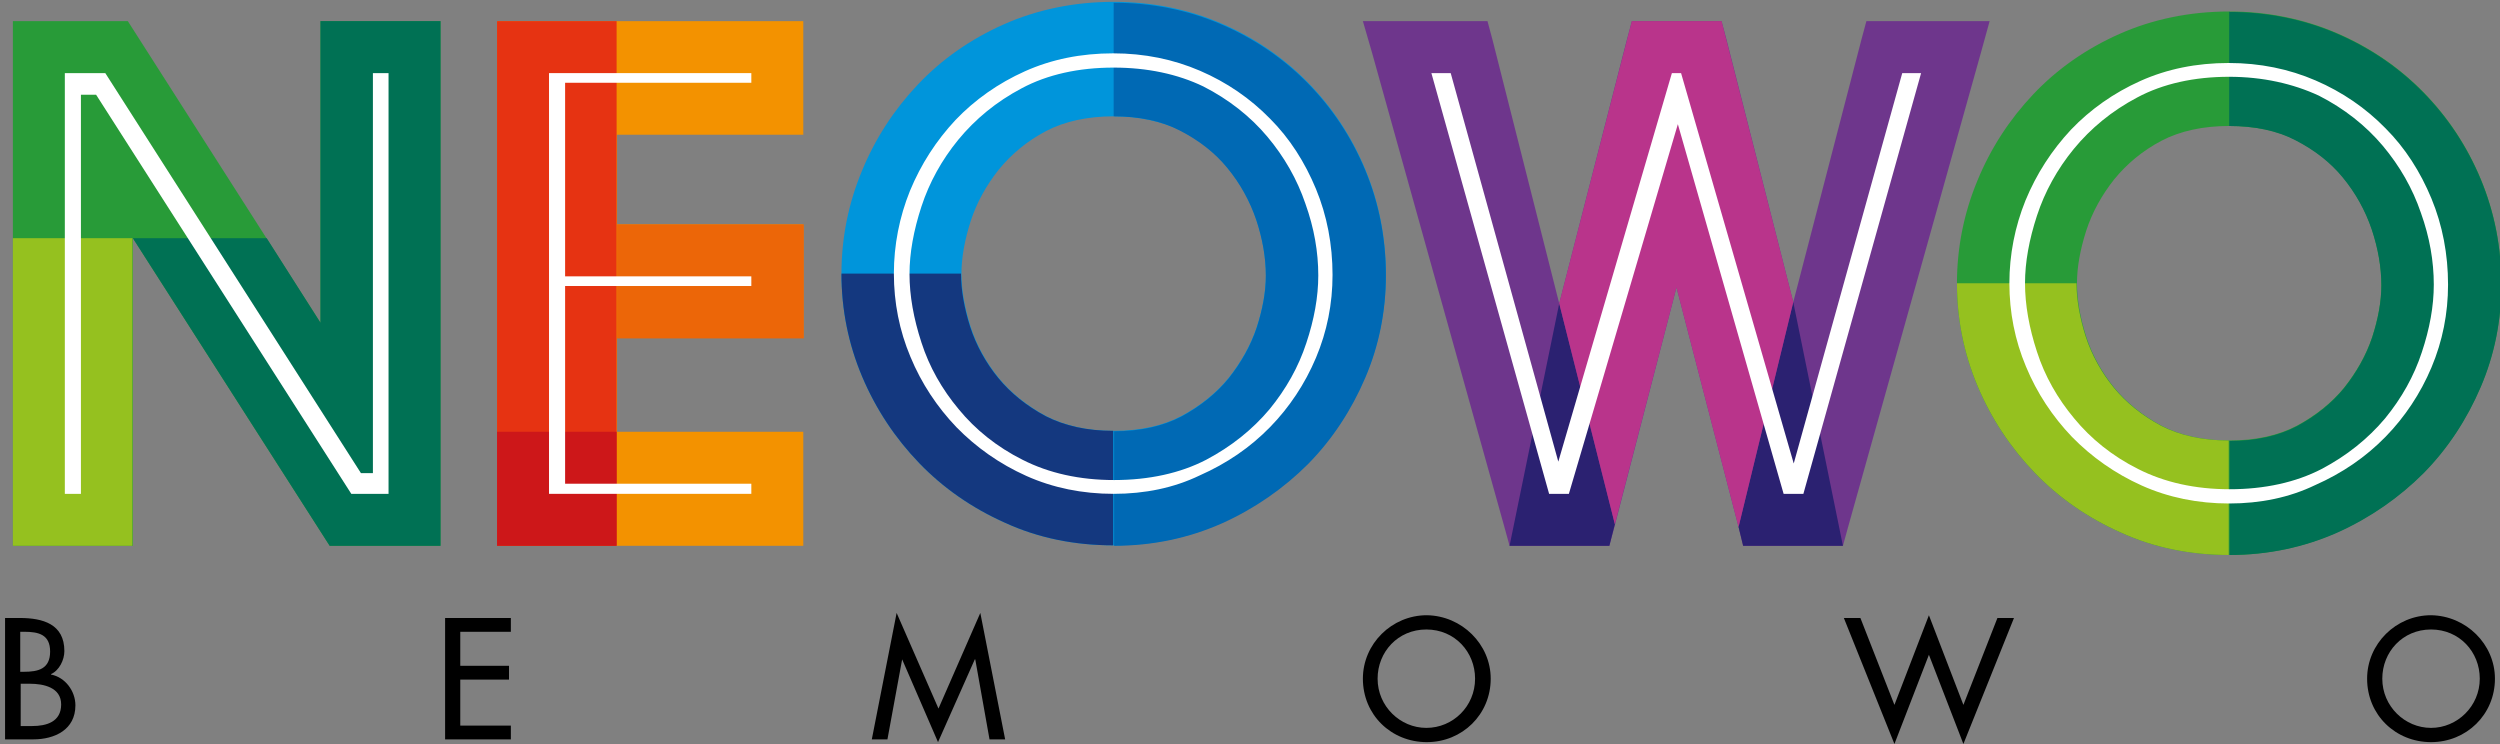
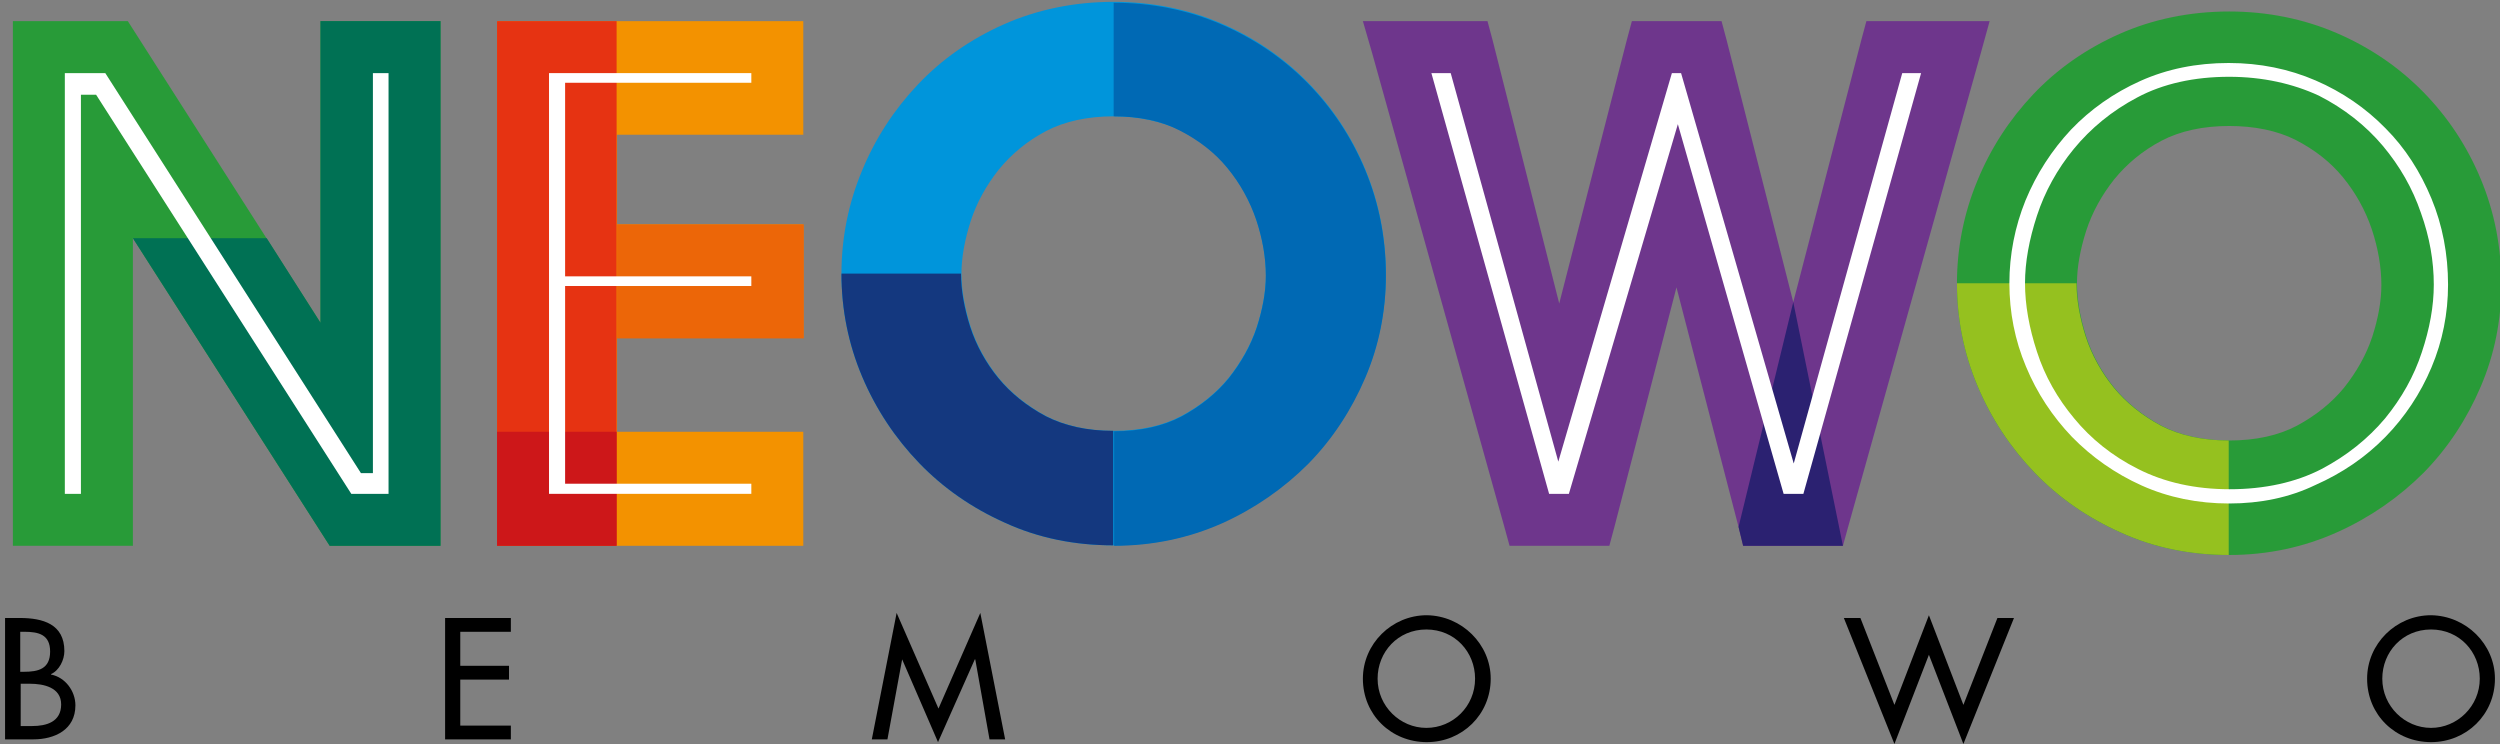
<svg xmlns="http://www.w3.org/2000/svg" version="1.1" id="Calque_1" x="0px" y="0px" width="543.7px" height="161.9px" viewBox="0 0 543.7 161.9" style="enable-background:new 0 0 543.7 161.9;" xml:space="preserve">
  <rect x="0" y="0" width="543.7" height="161.9" fill="#808080" stroke="none" />
  <style type="text/css">
	.st0{fill:#6E368C;}
	.st1{fill:#2B2171;}
	.st2{fill:#B9348B;}
	.st3{fill:#FFFFFF;}
	.st4{fill:#F39200;}
	.st5{fill:#EC6608;}
	.st6{fill:#E63312;}
	.st7{fill:#CD1719;}
	.st8{fill:#0095DB;}
	.st9{fill:#14387F;}
	.st10{fill:#0069B4;}
	.st11{fill:#289B38;}
	.st12{fill:#95C11F;}
	.st13{fill:#007154;}
</style>
  <g>
    <polygon class="st0" points="400.8,118.7 396.6,118.7 383.4,118.7 379.1,118.7 378.1,114.6 364.6,62.5 351.1,114.6 350,118.7    345.7,118.7 332.5,118.7 328.3,118.7 327.2,114.7 298.4,11.5 296.4,4.6 303.6,4.6 319.3,4.6 323.5,4.6 324.6,8.7 339.1,66    353.8,8.7 354.9,4.6 359.1,4.6 370.1,4.6 374.4,4.6 375.5,8.7 390,65.7 404.8,8.7 405.9,4.6 410.2,4.6 425.5,4.6 432.7,4.6    430.8,11.5 401.9,114.7 400.8,118.7  " />
    <polygon class="st1" points="390,65.7 400.8,118.7 379.1,118.7 378.1,114.6  " />
-     <polygon class="st1" points="339.1,66 328.3,118.7 350,118.7 351.2,114  " />
-     <polygon class="st2" points="339.1,66 351.2,114 364.6,62.5 378.1,114.6 390,65.7 374.4,4.6 354.9,4.6  " />
    <polygon class="st3" points="392.2,107.4 387.9,107.4 364.9,27 341.2,107.4 336.9,107.4 311.3,15.9 315.5,15.9 338.9,100.4    363.6,15.9 365.6,15.9 390.1,100.8 413.7,15.9 417.8,15.9 392.2,107.4  " />
  </g>
  <g>
    <polygon class="st4" points="174.7,118.7 169.2,118.7 113.6,118.7 108.1,118.7 108.1,113.2 108.1,10.1 108.1,4.6 113.6,4.6    169.2,4.6 174.7,4.6 174.7,10.1 174.7,23.9 174.7,29.3 169.2,29.3 134.2,29.3 134.2,48.8 169.2,48.8 174.7,48.8 174.7,54.2    174.7,68.1 174.7,73.5 169.2,73.5 134.2,73.5 134.2,93.9 169.2,93.9 174.7,93.9 174.7,99.4 174.7,113.2 174.7,118.7  " />
    <rect x="134.2" y="48.8" class="st5" width="40.6" height="24.8" />
    <rect x="108.1" y="4.6" class="st6" width="26" height="114.1" />
    <rect x="108.1" y="93.9" class="st7" width="26" height="24.8" />
    <polygon class="st3" points="163.4,107.4 119.4,107.4 119.4,15.9 163.4,15.9 163.4,18 128.7,18 122.9,18 122.9,23.9 122.9,54.2    122.9,60.1 128.7,60.1 163.4,60.1 163.4,62.2 128.7,62.2 122.9,62.2 122.9,68.1 122.9,99.4 122.9,105.2 128.7,105.2 163.4,105.2    163.4,107.4  " />
  </g>
  <g>
    <path class="st8" d="M242.2,118.6c-8.5,0-16.4-1.6-23.6-4.9c-7.2-3.2-13.5-7.6-18.7-13c-5.2-5.4-9.4-11.7-12.4-18.8   c-3-7.1-4.5-14.6-4.5-22.4c0-7.7,1.5-15.2,4.4-22.2c2.9-7.1,7-13.4,12.2-18.9c5.2-5.5,11.5-9.9,18.7-13.1   c7.2-3.2,15.3-4.9,23.9-4.9c8.3,0,16.2,1.6,23.4,4.7c7.2,3.1,13.5,7.4,18.8,12.8c5.3,5.4,9.5,11.7,12.5,18.9   c3,7.2,4.5,14.9,4.5,22.9c0,7.8-1.5,15.3-4.5,22.3c-3,7-7.1,13.3-12.4,18.7c-5.3,5.3-11.6,9.7-18.7,12.9   C258.5,117,250.6,118.6,242.2,118.6L242.2,118.6z M242.2,25.3c-5.7,0-10.7,1.1-14.7,3.2c-4.2,2.2-7.6,5.1-10.3,8.4   c-2.7,3.4-4.8,7.2-6.1,11.2c-1.3,4.1-2,7.9-2,11.4c0,3.6,0.7,7.5,2,11.6c1.3,4,3.4,7.8,6.1,11.1c2.7,3.3,6.2,6.1,10.3,8.3   c4.1,2.1,9,3.2,14.7,3.2c5.8,0,10.7-1.1,14.7-3.2c4.1-2.2,7.6-5,10.3-8.3c2.7-3.4,4.8-7.1,6.1-11c1.3-4,2-7.8,2-11.3   c0-3.9-0.7-8-2.1-12.2c-1.4-4.1-3.5-7.9-6.3-11.3c-2.7-3.3-6.2-6-10.3-8.1C252.6,26.4,247.7,25.3,242.2,25.3L242.2,25.3z" />
    <path class="st9" d="M242.2,118.6c-8.5,0-16.4-1.6-23.6-4.9c-7.2-3.2-13.5-7.6-18.7-13c-5.2-5.4-9.4-11.7-12.4-18.8   c-3-7.1-4.5-14.6-4.5-22.4h26c0,3.6,0.7,7.5,2,11.6c1.3,4,3.4,7.8,6.1,11.1c2.7,3.3,6.2,6.1,10.3,8.3c4.1,2.1,9,3.2,14.7,3.2V118.6   z" />
    <path class="st10" d="M242.2,93.8c5.8,0,10.7-1.1,14.7-3.2c4.1-2.2,7.6-5,10.3-8.3c2.7-3.4,4.8-7.1,6.1-11c1.3-4,2-7.8,2-11.3   c0-3.9-0.7-8-2.1-12.2c-1.4-4.1-3.5-7.9-6.3-11.3c-2.7-3.3-6.2-6-10.3-8.1c-4-2.1-8.9-3.1-14.4-3.1V0.6c8.3,0,16.2,1.6,23.4,4.7   c7.2,3.1,13.5,7.4,18.8,12.8c5.3,5.4,9.5,11.7,12.5,18.9c3,7.2,4.5,14.9,4.5,22.9c0,7.8-1.5,15.3-4.5,22.3c-3,7-7.1,13.3-12.4,18.7   c-5.3,5.3-11.6,9.7-18.7,12.9c-7.2,3.2-15.1,4.9-23.5,4.9V93.8z" />
-     <path class="st3" d="M242.2,107.4c-6.8,0-13.2-1.3-19-3.9c-5.8-2.6-10.9-6.2-15.2-10.6c-4.2-4.4-7.6-9.5-10-15.3   c-2.4-5.7-3.6-11.8-3.6-18.1c0-6.2,1.2-12.3,3.5-18c2.4-5.8,5.7-10.9,9.9-15.4c4.2-4.4,9.3-8,15.1-10.6c5.8-2.6,12.2-3.9,19.2-3.9   c6.8,0,13.1,1.3,18.9,3.8c5.8,2.5,10.9,6,15.2,10.4c4.3,4.3,7.6,9.5,10,15.3c2.4,5.8,3.6,12.1,3.6,18.7c0,6.3-1.2,12.3-3.6,18   c-2.4,5.7-5.8,10.8-10,15.1c-4.3,4.4-9.4,7.9-15.3,10.5C255.3,106.1,249,107.4,242.2,107.4L242.2,107.4z M242.2,14.7   c-7.6,0-14.4,1.5-20,4.5c-5.5,2.9-10.1,6.7-13.8,11.2c-3.6,4.4-6.3,9.3-8,14.5c-1.7,5.2-2.6,10.1-2.6,14.7c0,4.7,0.9,9.7,2.6,14.9   c1.7,5.3,4.5,10.2,8.1,14.5c3.6,4.4,8.3,8.2,13.9,11c5.7,2.9,12.4,4.4,19.9,4.4c7.6,0,14.4-1.5,20-4.4c5.5-2.9,10.1-6.6,13.8-11   c3.6-4.4,6.3-9.2,8-14.4c1.7-5.1,2.6-10,2.6-14.7c0-5.1-0.9-10.3-2.8-15.6c-1.8-5.3-4.6-10.2-8.3-14.6c-3.7-4.4-8.4-8.1-13.9-10.9   C256.1,16.1,249.5,14.7,242.2,14.7L242.2,14.7z" />
  </g>
  <g>
    <path class="st11" d="M484.8,120.7c-8.5,0-16.4-1.6-23.6-4.9c-7.2-3.2-13.5-7.6-18.7-13c-5.2-5.4-9.4-11.7-12.4-18.8   c-3-7.1-4.5-14.6-4.5-22.4c0-7.7,1.5-15.2,4.4-22.2c2.9-7.1,7-13.4,12.2-18.9c5.2-5.5,11.5-9.9,18.7-13.1   c7.2-3.2,15.3-4.9,23.9-4.9c8.3,0,16.2,1.6,23.4,4.7c7.2,3.1,13.5,7.4,18.8,12.8c5.3,5.4,9.5,11.7,12.5,18.9   c3,7.2,4.5,14.9,4.5,22.9c0,7.8-1.5,15.3-4.5,22.3c-3,7-7.1,13.3-12.4,18.7c-5.3,5.3-11.6,9.7-18.7,12.9   C501.1,119,493.2,120.7,484.8,120.7L484.8,120.7z M484.8,27.4c-5.7,0-10.7,1.1-14.7,3.2c-4.2,2.2-7.6,5.1-10.3,8.4   c-2.7,3.4-4.8,7.2-6.1,11.2c-1.3,4.1-2,7.9-2,11.4c0,3.6,0.7,7.5,2,11.6c1.3,4,3.4,7.8,6.1,11.1c2.7,3.3,6.2,6.1,10.3,8.3   c4.1,2.1,9,3.2,14.7,3.2c5.8,0,10.7-1.1,14.7-3.2c4.1-2.2,7.6-5,10.3-8.3c2.7-3.4,4.8-7.1,6.1-11c1.3-4,2-7.8,2-11.3   c0-3.9-0.7-8-2.1-12.2c-1.4-4.1-3.5-7.9-6.3-11.3c-2.7-3.3-6.2-6-10.3-8.1C495.2,28.4,490.3,27.4,484.8,27.4L484.8,27.4z" />
    <path class="st12" d="M484.8,120.7c-8.5,0-16.4-1.6-23.6-4.9c-7.2-3.2-13.5-7.6-18.7-13c-5.2-5.4-9.4-11.7-12.4-18.8   c-3-7.1-4.5-14.6-4.5-22.4h26c0,3.6,0.7,7.5,2,11.6c1.3,4,3.4,7.8,6.1,11.1c2.7,3.3,6.2,6.1,10.3,8.3c4.1,2.1,9,3.2,14.7,3.2V120.7   z" />
-     <path class="st13" d="M484.8,95.9c5.8,0,10.7-1.1,14.7-3.2c4.1-2.2,7.6-5,10.3-8.3c2.7-3.4,4.8-7.1,6.1-11c1.3-4,2-7.8,2-11.3   c0-3.9-0.7-8-2.1-12.2c-1.4-4.1-3.5-7.9-6.3-11.3c-2.7-3.3-6.2-6-10.3-8.1c-4-2.1-8.9-3.1-14.4-3.1V2.6c8.3,0,16.2,1.6,23.4,4.7   c7.2,3.1,13.5,7.4,18.8,12.8c5.3,5.4,9.5,11.7,12.5,18.9c3,7.2,4.5,14.9,4.5,22.9c0,7.8-1.5,15.3-4.5,22.3c-3,7-7.1,13.3-12.4,18.7   c-5.3,5.3-11.6,9.7-18.7,12.9c-7.2,3.2-15.1,4.9-23.5,4.9V95.9z" />
    <path class="st3" d="M484.8,109.5c-6.8,0-13.2-1.3-19-3.9c-5.8-2.6-10.9-6.2-15.2-10.6c-4.2-4.4-7.6-9.5-10-15.3   c-2.4-5.7-3.6-11.8-3.6-18.1c0-6.2,1.2-12.3,3.5-18c2.4-5.8,5.7-10.9,9.9-15.4c4.2-4.4,9.3-8,15.1-10.6c5.8-2.6,12.2-3.9,19.2-3.9   c6.8,0,13.1,1.3,18.9,3.8c5.8,2.5,10.9,6,15.2,10.4c4.3,4.3,7.6,9.5,10,15.3c2.4,5.8,3.6,12.1,3.6,18.7c0,6.3-1.2,12.3-3.6,18   c-2.4,5.7-5.8,10.8-10,15.1c-4.3,4.4-9.4,7.9-15.3,10.5C497.9,108.2,491.6,109.5,484.8,109.5L484.8,109.5z M484.8,16.7   c-7.6,0-14.4,1.5-20,4.5c-5.5,2.9-10.1,6.7-13.8,11.2c-3.6,4.4-6.3,9.3-8,14.5c-1.7,5.2-2.6,10.1-2.6,14.7c0,4.7,0.9,9.7,2.6,14.9   c1.7,5.3,4.5,10.2,8.1,14.5c3.6,4.4,8.3,8.2,13.9,11c5.7,2.9,12.4,4.4,19.9,4.4c7.6,0,14.4-1.5,20-4.4c5.5-2.9,10.1-6.6,13.8-11   c3.6-4.4,6.3-9.2,8-14.4c1.7-5.1,2.6-10,2.6-14.7c0-5.1-0.9-10.3-2.8-15.6c-1.8-5.3-4.6-10.2-8.3-14.6c-3.7-4.4-8.4-8.1-13.9-10.9   C498.7,18.2,492.1,16.7,484.8,16.7L484.8,16.7z" />
  </g>
  <g>
    <polygon class="st11" points="95.8,118.7 90.3,118.7 74.7,118.7 71.7,118.7 70.1,116.2 28.9,51.8 28.9,113.2 28.9,118.7    23.4,118.7 8.3,118.7 2.8,118.7 2.8,113.2 2.8,10.1 2.8,4.6 8.3,4.6 24.8,4.6 27.8,4.6 29.4,7.1 69.7,70.2 69.7,10.1 69.7,4.6    75.2,4.6 90.3,4.6 95.8,4.6 95.8,10.1 95.8,113.2 95.8,118.7  " />
    <polygon class="st13" points="95.8,4.6 69.7,4.6 69.7,70.2 58,51.8 28.9,51.8 71.7,118.7 95.8,118.7  " />
-     <rect x="2.8" y="51.8" class="st12" width="26" height="66.9" />
    <polygon class="st3" points="84.5,107.4 76.4,107.4 20.9,20.6 17.6,20.6 17.6,33.5 17.6,107.4 14.1,107.4 14.1,15.9 22.9,15.9    78.5,102.9 81.1,102.9 81.1,88.5 81.1,15.9 84.5,15.9 84.5,107.4  " />
  </g>
  <g>
    <path d="M1.1,134.4h3.2c5,0,9.7,1.3,9.7,7.2c0,1.9-1.1,4.2-2.9,5v0.1c3.1,0.6,5.3,3.6,5.3,6.7c0,5.3-4.5,7.4-9.2,7.4H1.1V134.4z    M4.4,146.1h0.8c3.1,0,5.7-0.6,5.7-4.4c0-3.7-2.5-4.3-5.6-4.3H4.4V146.1z M4.4,157.9H7c3.1,0,6.3-0.9,6.3-4.7   c0-3.7-3.8-4.5-6.8-4.5h-2V157.9z" />
    <path d="M96.8,134.4h14.3v3h-11v7.4h10.6v3h-10.6v10h11v3H96.8V134.4z" />
    <path d="M196.2,143.4L196.2,143.4l-3.2,17.4h-3.4l5.4-27.5l9.1,20.8l9.1-20.8l5.4,27.5h-3.4l-3.1-17.4h-0.1l-8,18L196.2,143.4z" />
    <path d="M324.2,147.6c0,7.8-6.2,13.8-13.9,13.8c-7.7,0-13.9-5.9-13.9-13.8c0-7.6,6.3-13.8,13.9-13.8   C317.9,133.9,324.2,140.1,324.2,147.6z M320.8,147.6c0-5.8-4.4-10.7-10.6-10.7c-6.2,0-10.6,4.9-10.6,10.7c0,6,4.9,10.7,10.6,10.7   C316,158.3,320.8,153.6,320.8,147.6z" />
    <path d="M412,153.3l7.5-19.5l7.5,19.5l7.4-18.9h3.6l-11,27.4l-7.5-19.4l-7.5,19.4l-11-27.4h3.6L412,153.3z" />
    <path d="M542.6,147.6c0,7.8-6.2,13.8-13.9,13.8s-13.9-5.9-13.9-13.8c0-7.6,6.3-13.8,13.9-13.8C536.3,133.9,542.6,140.1,542.6,147.6   z M539.3,147.6c0-5.8-4.4-10.7-10.6-10.7c-6.2,0-10.6,4.9-10.6,10.7c0,6,4.9,10.7,10.6,10.7C534.4,158.3,539.3,153.6,539.3,147.6z" />
  </g>
</svg>